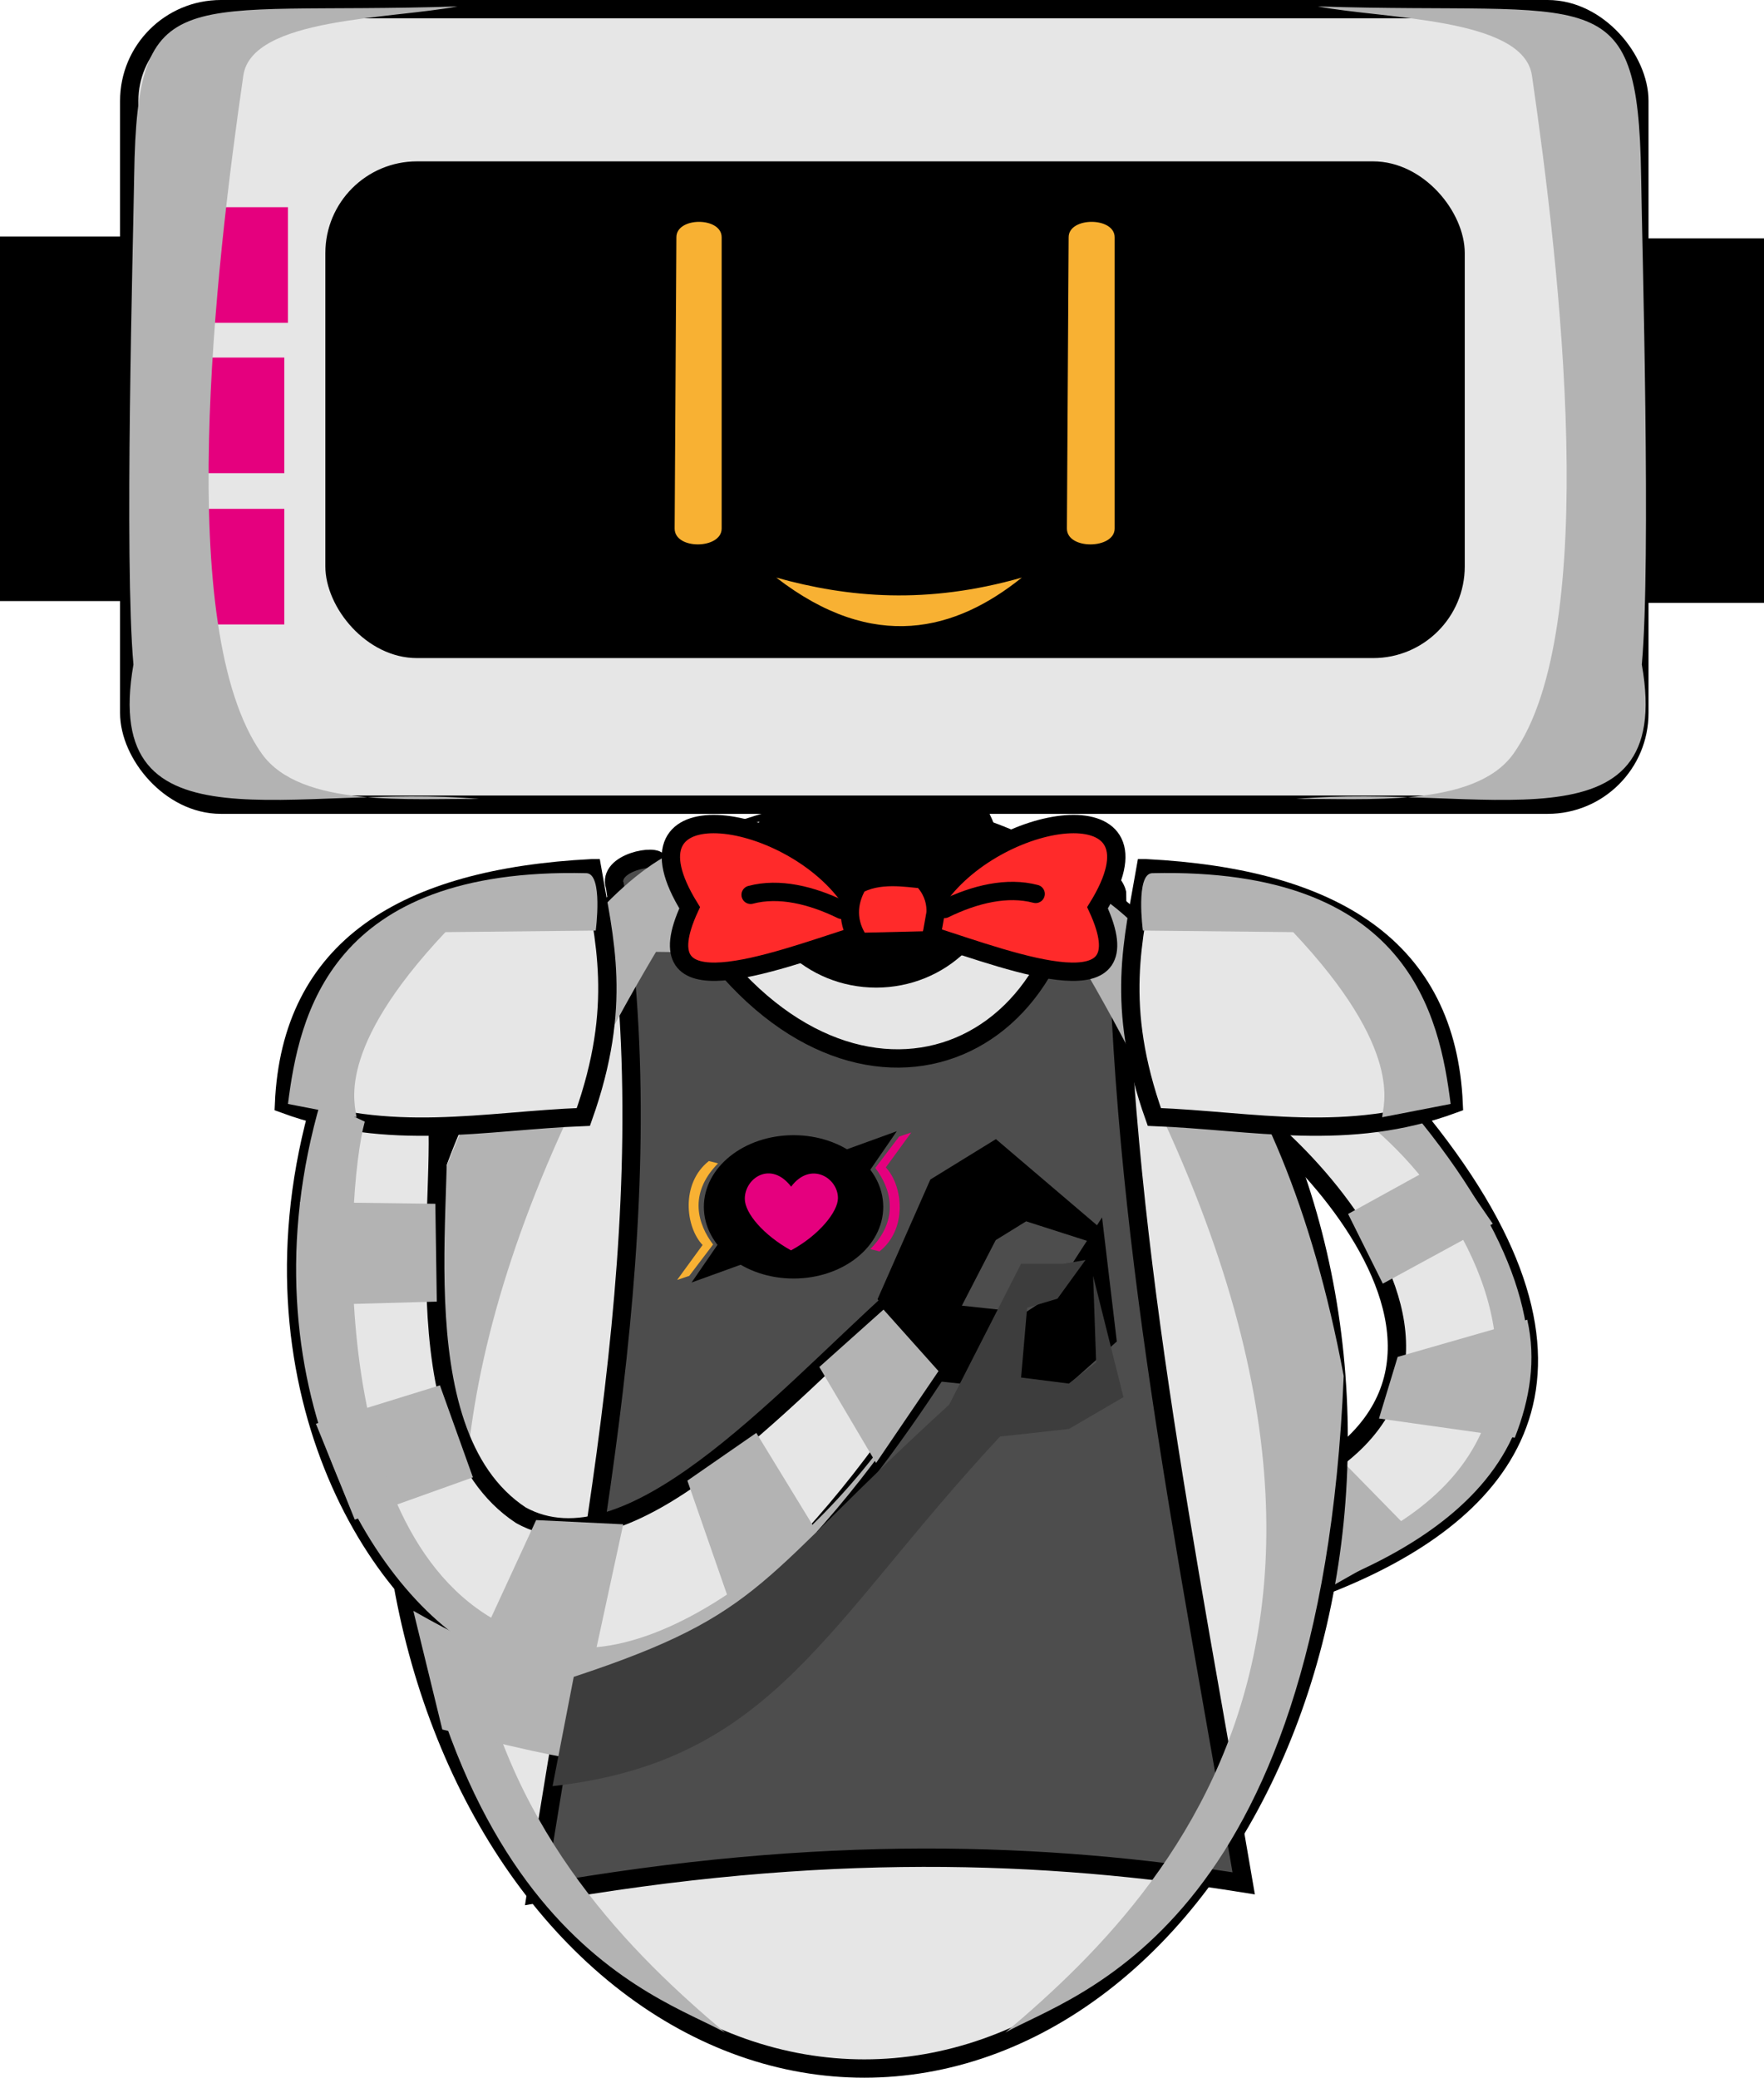
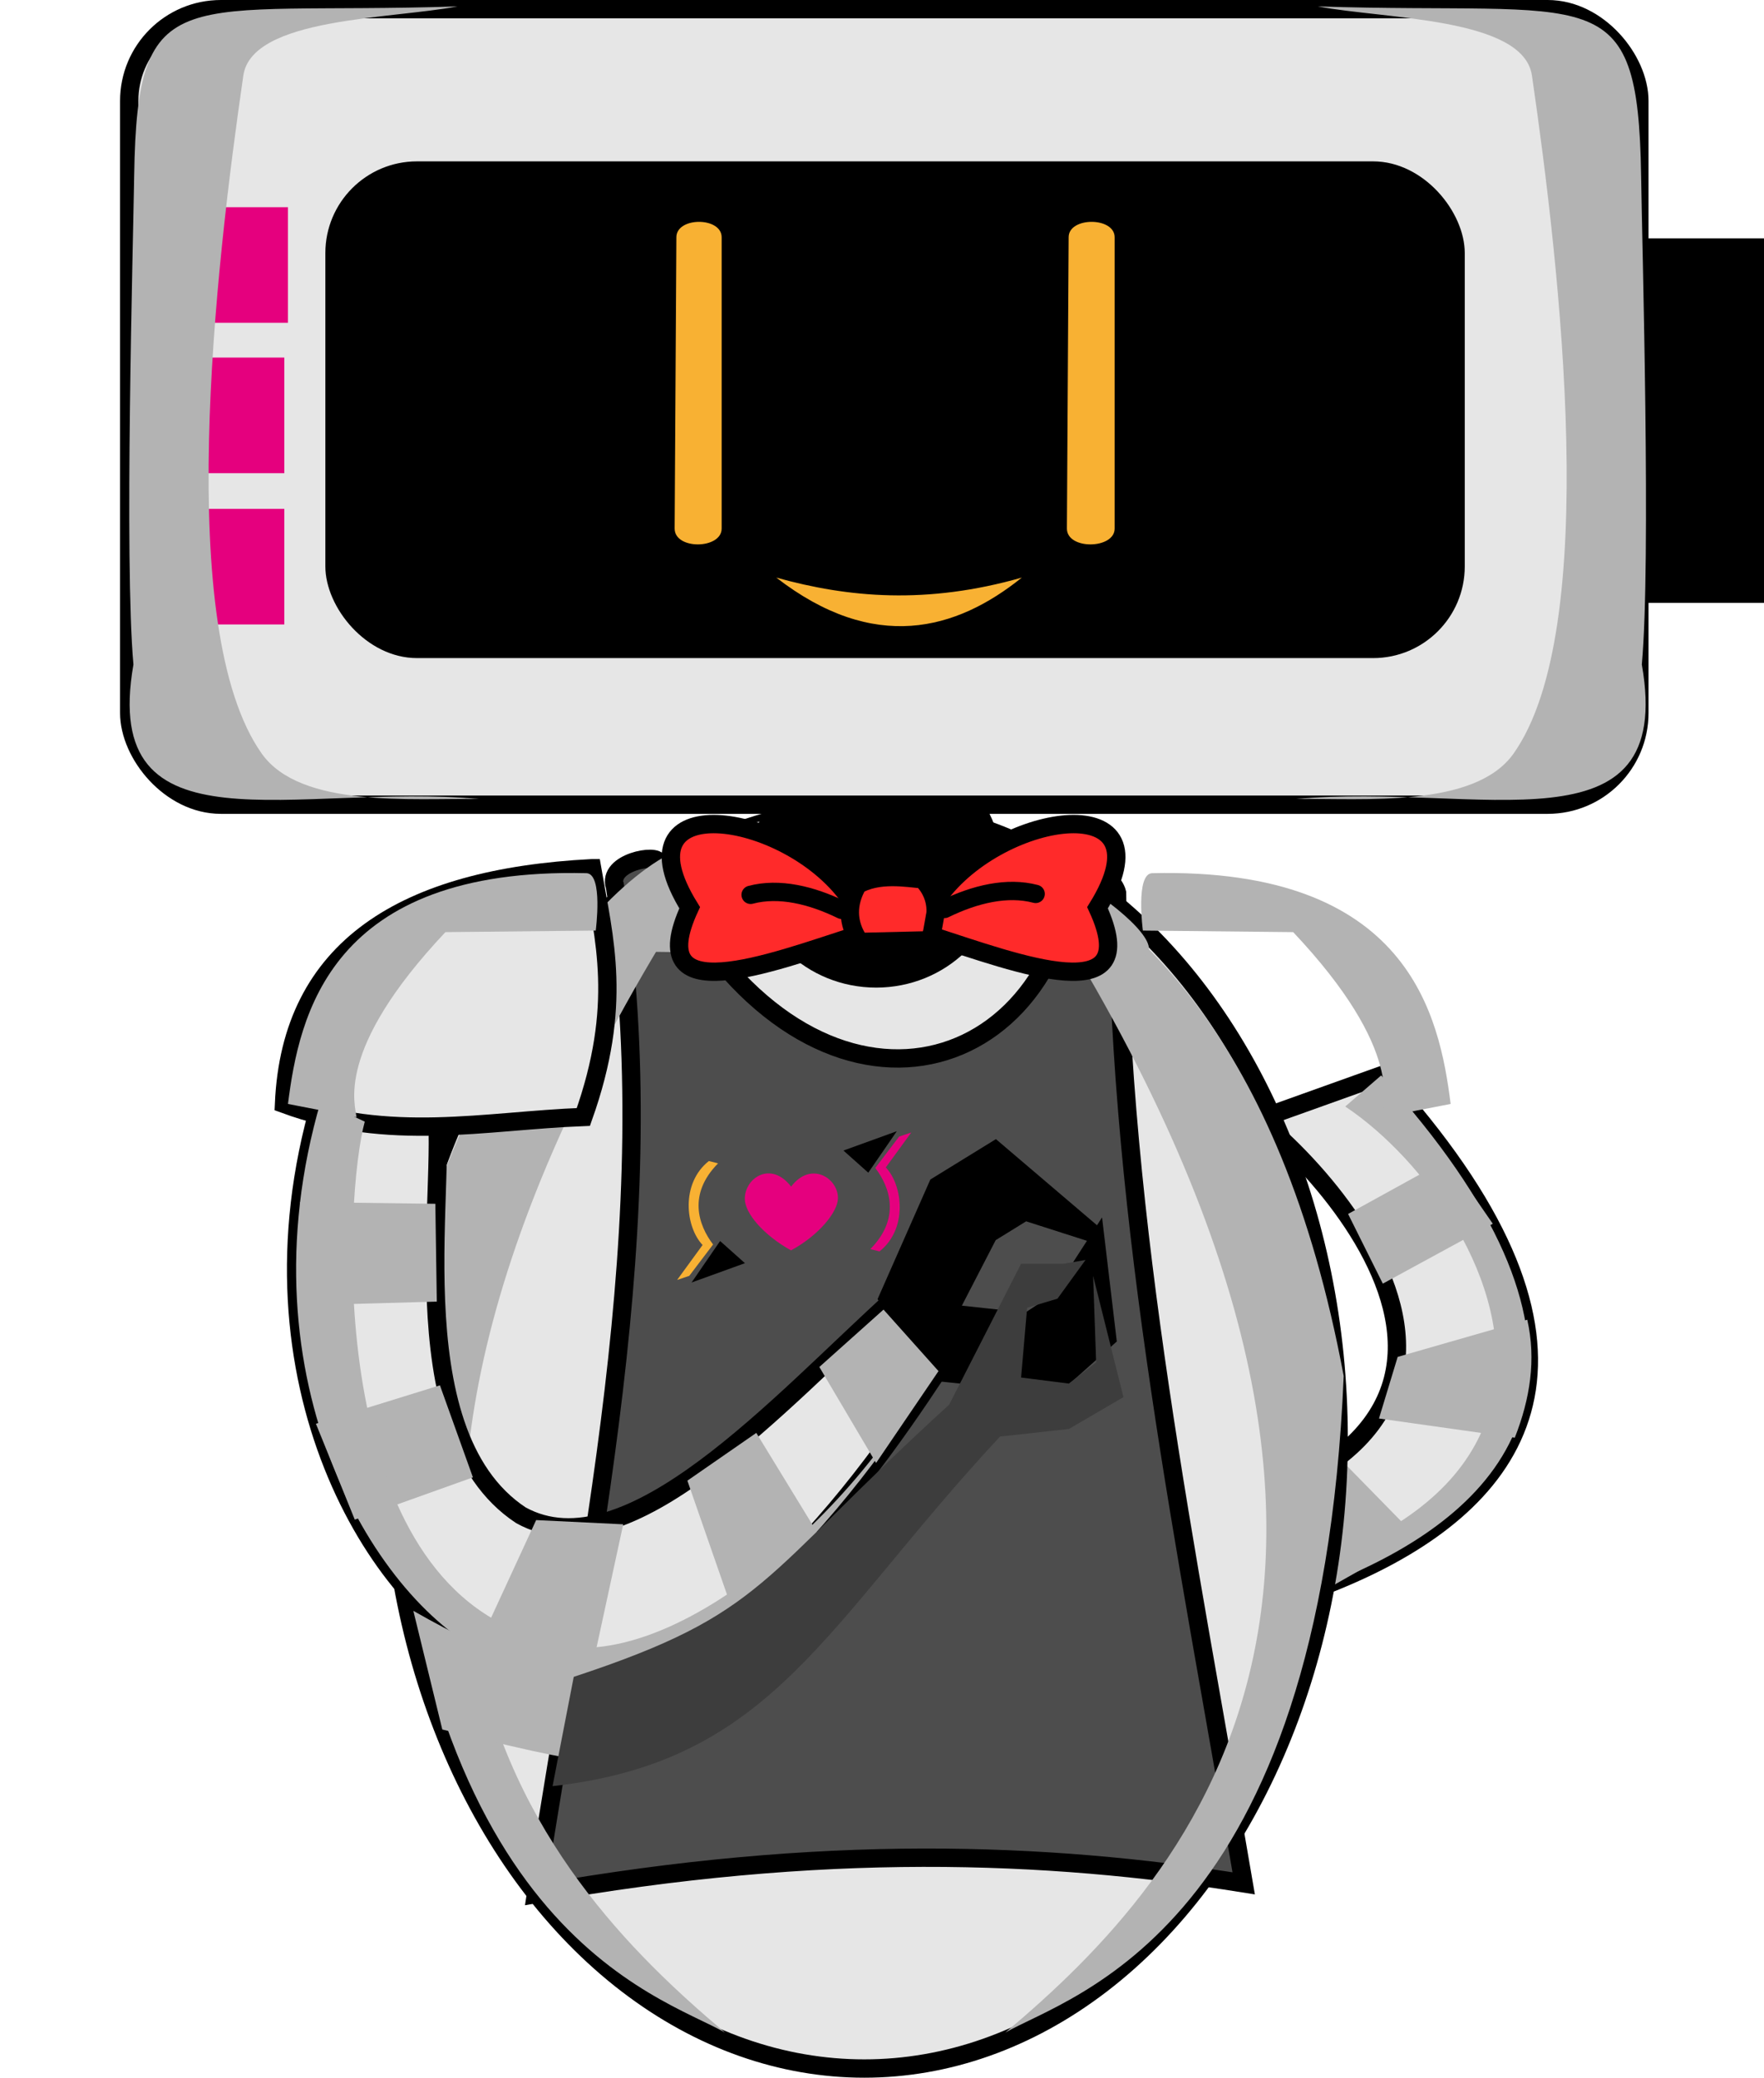
<svg xmlns="http://www.w3.org/2000/svg" width="19.247mm" height="22.665mm" version="1.1" viewBox="0 0 19.247 22.665">
  <g transform="translate(-466.67 -180.44)">
    <g>
      <path d="m481.74 192.17c5.232 5.755-3.896 6.339-4.509 6.256l0.047-1.104c6.876-0.343 4.426-3.611 3.123-4.673z" fill="#e6e6e6" stroke="#000" stroke-width=".2" />
      <path d="m481.74 192.17c5.232 5.755-3.896 6.339-4.509 6.256l0.047-0.414c8-0.105 5.8-4.351 4.07-5.503z" fill="#b3b3b3" style="mix-blend-mode:darken" />
      <path d="m481.27 196.33-0.621 0.406 0.418 1.081 1.067-0.605z" fill="#b3b3b3" style="mix-blend-mode:darken" />
      <ellipse cx="476.1" cy="196.13" rx="5.176" ry="6.872" fill="#e6e6e6" stroke="#000" stroke-linejoin="round" stroke-width=".2" />
      <path d="m473.38 190.11c0.561 3.633-0.309 7.356-0.862 10.988 3.126-0.555 5.558-0.461 7.722-0.116-0.623-3.656-1.352-7.146-1.382-10.803-0.054-0.219-0.483-0.368-0.462-0.21-0.33 2.435-3.037 2.974-4.543-0.123-3e-3 -0.099-0.561-5e-3 -0.474 0.263z" fill="#4d4d4d" stroke="#000" stroke-width=".2" />
      <path d="m474.57 189.65c-5.224 7.798-2.018 11.252 0.011 12.96-0.705-0.407-3.44-1.099-3.692-7.162 0.704-3.74 2.815-6.085 3.68-5.797z" fill="#b3b3b3" style="mix-blend-mode:darken" />
      <path d="m470.17 192.45c-0.895 3.064 0.627 5.503 1.856 6.057 2.064 0.973 4.007-1.801 4.862-3.092l-0.463-0.81c-1.245 1.125-2.903 3.01-4.072 2.362-1.397-0.922-0.759-3.8-0.942-4.541z" fill="#e6e6e6" stroke="#000" stroke-width=".2" />
      <path d="m477.65 189.65c5.224 7.798 2.018 11.252-0.011 12.96 0.705-0.407 3.44-1.099 3.692-7.162-0.698-3.728-2.304-5.062-3.68-5.797z" fill="#b3b3b3" style="mix-blend-mode:darken" />
      <path d="m473.65 190.82 5.433 0.067c0.64-0.086-1.353-1.554-2.839-1.605-1.21 0.063-1.946-0.064-2.594 1.538z" fill="#b3b3b3" style="mix-blend-mode:darken" />
      <ellipse cx="476.23" cy="189.89" rx="1.372" ry="1.322" />
      <rect x="468.08" y="180.54" width="16.477" height="8.677" rx="1" fill="#e6e6e6" stroke="#000" stroke-linejoin="round" stroke-width=".2" />
      <rect x="470.22" y="182.2" width="12.432" height="5.418" rx="1" />
    </g>
    <g fill="#e5007e">
      <rect x="468.54" y="182.7" width="1.272" height="1.261" />
      <rect x="468.5" y="184.34" width="1.272" height="1.261" />
      <rect x="468.5" y="185.99" width="1.272" height="1.261" />
    </g>
    <g stroke="#000" stroke-width=".2">
      <path d="m473.13 189.91c0.133 0.775 0.339 1.493-0.095 2.713-1.074 0.041-2.114 0.283-3.266-0.142 0.074-1.703 1.311-2.466 3.36-2.571z" fill="#e6e6e6" />
-       <path d="m479.17 189.91c-0.133 0.775-0.339 1.493 0.095 2.713 1.074 0.041 2.114 0.283 3.266-0.142-0.074-1.703-1.311-2.466-3.36-2.571z" fill="#e6e6e6" />
      <path d="m476.85 195.4 1.334 0.138 0.566-0.506-0.122-1.026-0.409 0.633-0.336 0.22-0.874-0.094 0.449-0.869 0.395-0.244 0.727 0.233-1.053-0.897-0.627 0.386-0.542 1.228z" />
    </g>
    <g fill="#b3b3b3">
      <path d="m473.17 190.59-1.64 0.017c-1.221 1.295-0.978 1.891-0.971 2.019l-0.747-0.145c0.122-0.958 0.45-2.583 3.256-2.517 0.185 4e-3 0.102 0.626 0.102 0.626z" style="mix-blend-mode:darken" />
      <path d="m471.66 180.51c-3.021 0.099-3.493-0.33-3.526 1.844-0.012 0.786-0.109 4.221-8e-3 5.334-0.369 2.1 1.789 1.285 3.771 1.467-0.728-0.011-1.947 0.103-2.371-0.495-0.96-1.354-0.508-5.287-0.201-7.396 0.092-0.635 1.611-0.615 2.336-0.754z" style="mix-blend-mode:darken" />
      <path d="m482.47 193.08-1.091 0.601 0.379 0.76 1.2-0.653z" style="mix-blend-mode:darken" />
      <path d="m481.92 195.24-0.204 0.672 1.482 0.209c0.167-0.424 0.234-0.852 0.136-1.287z" style="mix-blend-mode:darken" />
    </g>
-     <rect x="466.67" y="183.02" width="1.38" height="3.976" />
    <rect x="484.54" y="183.04" width="1.38" height="3.976" />
    <g fill="#f8b133">
      <path d="m474.05 183.03c-3e-3 -0.227 0.497-0.227 0.494 0v3.175c3e-4 0.226-0.513 0.235-0.513 0z" />
      <path d="m478.33 183.03c-4e-3 -0.227 0.505-0.227 0.502 0v3.175c3.1e-4 0.226-0.521 0.235-0.521 0z" />
      <path d="m475.14 186.74c1.067 0.825 1.962 0.577 2.679 0-1.038 0.296-1.893 0.219-2.679 0z" />
    </g>
    <g fill="#b3b3b3">
      <path d="m471.42 193.57-1.476-0.019 0.01 1.127 1.482-0.041z" style="mix-blend-mode:darken" />
      <path d="m471.47 195.55-1.353 0.419 0.424 1.046 1.289-0.461z" style="mix-blend-mode:darken" />
      <path d="m472.52 197.02-0.619 1.341c0.275 0.291 0.723 0.348 1.214 0.344l0.355-1.639z" style="mix-blend-mode:darken" />
      <path d="m474.17 196.59 0.478 1.374 0.938-0.809-0.664-1.086z" style="mix-blend-mode:darken" />
      <path d="m475.61 195.35 0.619 1.047 0.681-1.002-0.6-0.671z" style="mix-blend-mode:darken" />
      <path d="m479.14 190.59 1.64 0.017c1.221 1.295 0.978 1.891 0.971 2.019l0.747-0.145c-0.122-0.958-0.45-2.583-3.256-2.517-0.185 4e-3 -0.102 0.626-0.102 0.626z" style="mix-blend-mode:darken" />
      <path d="m470.17 192.45c-0.895 3.064 0.627 5.503 1.856 6.057 2.064 0.973 4.007-1.801 4.862-3.092l-0.124 0.05c-0.778 1.517-3.076 3.575-4.436 2.767-2.123-0.838-1.894-4.771-1.678-5.558z" style="mix-blend-mode:darken" />
      <path d="m471.18 198.01c0.93 0.527 1.395 0.682 2.34 0.649l-0.084 0.697c-0.543 0.225 0.326 0.506-1.94-0.052z" style="mix-blend-mode:darken" />
      <path d="m481.05 180.51c3.021 0.099 3.493-0.33 3.526 1.844 0.012 0.786 0.109 4.221 8e-3 5.334 0.369 2.1-1.789 1.285-3.771 1.467 0.728-0.011 1.947 0.103 2.371-0.495 0.96-1.354 0.508-5.287 0.201-7.396-0.092-0.635-1.611-0.615-2.336-0.754z" style="mix-blend-mode:darken" />
    </g>
    <path d="m472.93 198.73c2.112-0.697 2.003-1.06 4.097-2.97l0.784-1.536h0.463l0.24-0.041-0.306 0.422-0.331 0.099-0.066 0.761 0.521 0.066 0.298-0.232-0.033-0.943 0.331 1.323-0.595 0.347-0.752 0.083c-1.903 2.042-2.469 3.544-4.882 3.813z" fill="#3d3d3d" style="mix-blend-mode:darken" />
    <g fill="#ff2a2a" stroke="#000" stroke-width=".2">
      <path d="m475.93 190.22c-0.682-0.943-2.558-1.206-1.735 0.121-0.528 1.143 0.872 0.608 1.811 0.305z" />
      <path d="m476.01 190.1c0.242-0.145 0.56-0.082 0.725-0.07 0.204 0.212 0.153 0.454 0.082 0.666l-0.766 0.018c-0.144-0.205-0.139-0.427-0.018-0.631z" />
      <path d="m476.91 190.22c0.682-0.943 2.558-1.206 1.735 0.121 0.528 1.143-0.872 0.608-1.811 0.305z" />
    </g>
    <path d="m474.86 190.2c0.31-0.082 0.662 2e-3 0.994 0.164" fill="none" stroke="#000" stroke-linecap="round" stroke-linejoin="round" stroke-width=".2" />
    <path d="m477.97 190.19c-0.31-0.082-0.662 2e-3 -0.994 0.164" fill="none" stroke="#000" stroke-linecap="round" stroke-linejoin="round" stroke-width=".2" />
  </g>
  <g transform="translate(-466.67 -180.44)">
    <g transform="matrix(1.396 0 0 1.396 -200.88 -75.294)">
-       <ellipse cx="484.39" cy="192.62" rx=".701" ry=".56" />
      <path d="m484.37 192.96c-0.214-0.119-0.361-0.29-0.361-0.403-5e-5 -0.164 0.205-0.3 0.362-0.095 0.153-0.203 0.367-0.068 0.366 0.09-1.1e-4 0.106-0.148 0.29-0.367 0.408z" fill="#e5007e" />
      <path d="m484.78 192.18 0.417-0.151-0.223 0.324z" />
      <path d="m484.01 193.06-0.417 0.151 0.223-0.324z" />
      <path d="m483.8 192.28-0.072-0.018c-0.221 0.175-0.183 0.515-0.049 0.656l-0.199 0.273 0.095-0.032 0.186-0.245c-0.116-0.153-0.198-0.394 0.039-0.634z" fill="#f8b133" />
      <path d="m484.99 192.95 0.072 0.018c0.221-0.175 0.183-0.515 0.049-0.656l0.199-0.273-0.095 0.032-0.186 0.245c0.116 0.153 0.198 0.394-0.039 0.634z" fill="#e5007e" />
    </g>
  </g>
</svg>